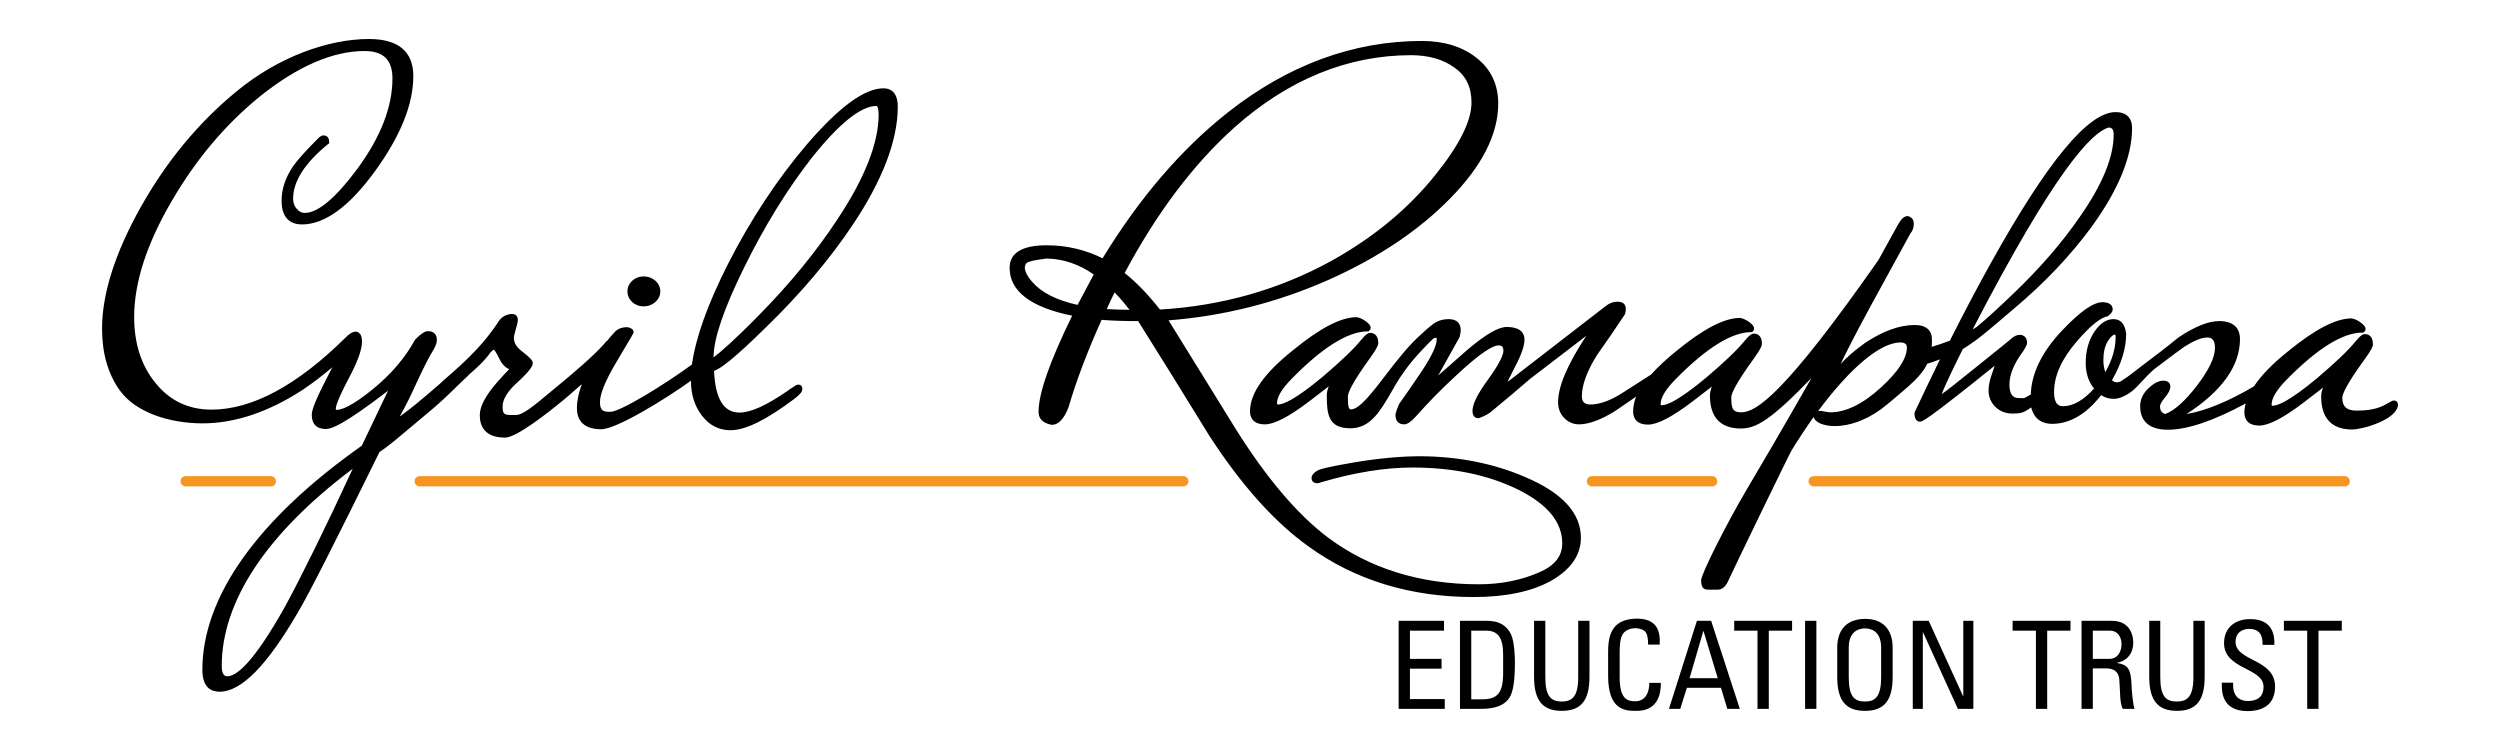
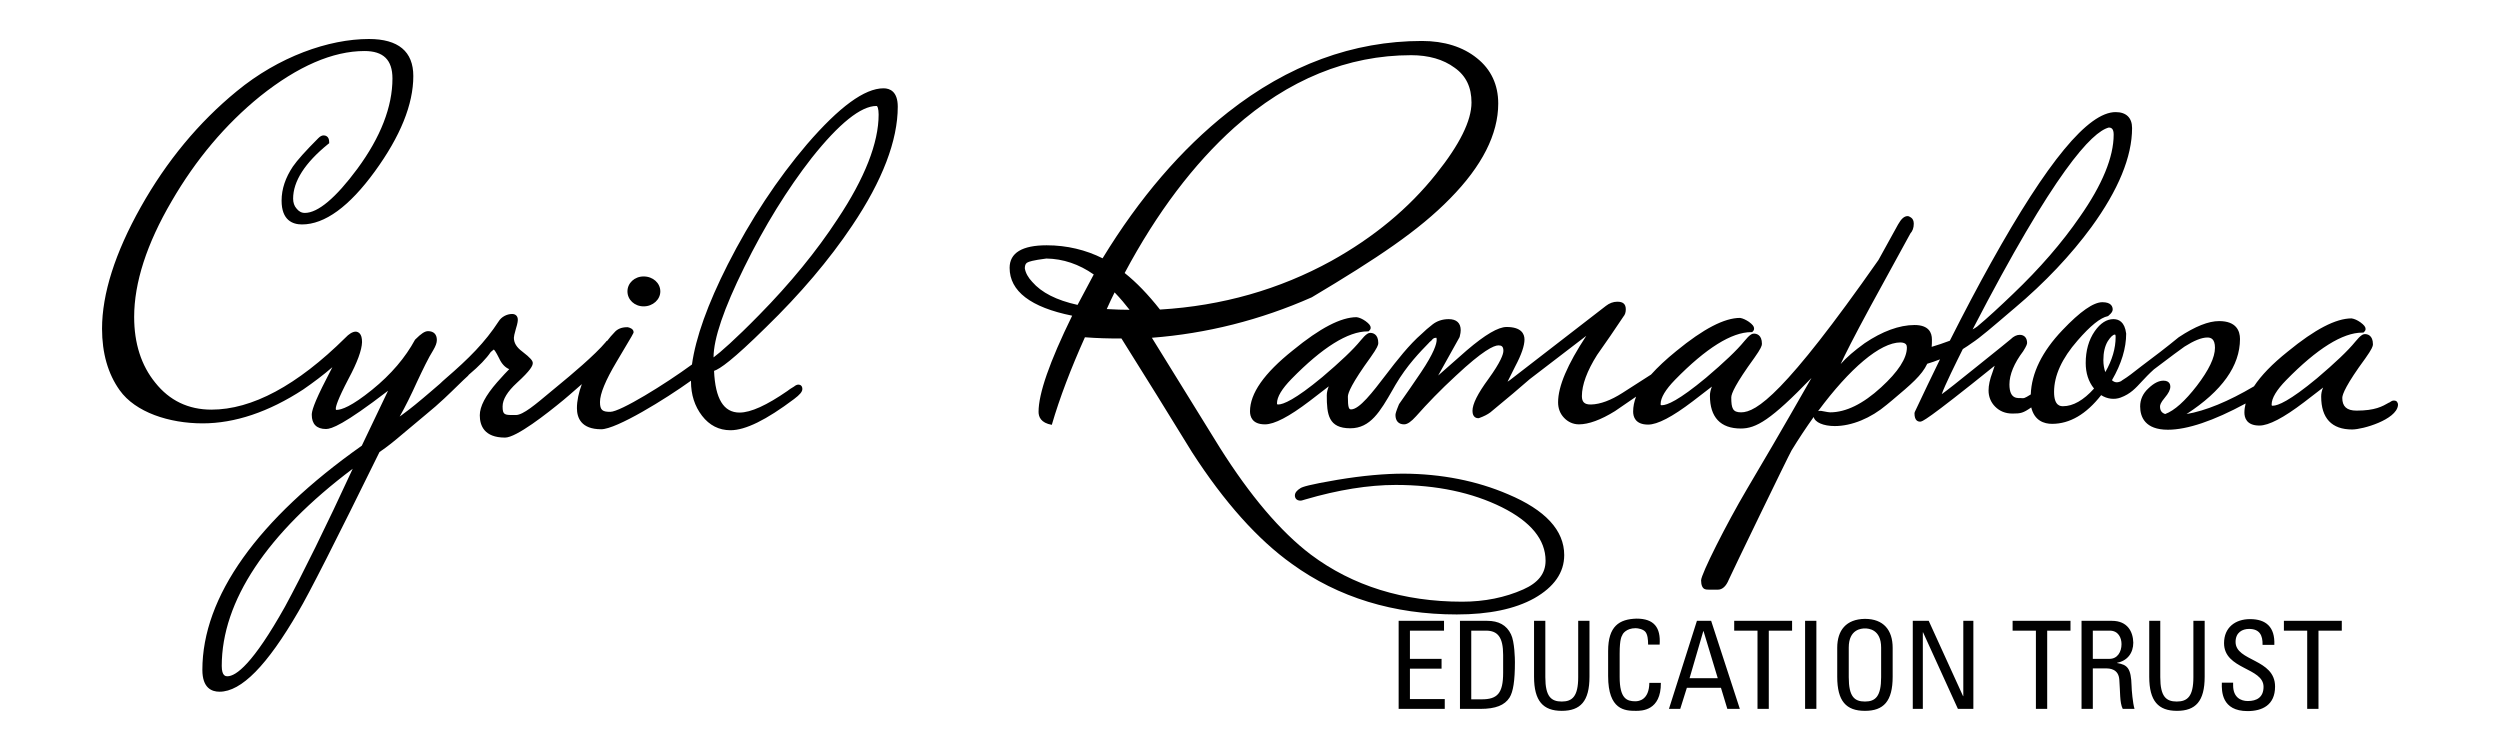
<svg xmlns="http://www.w3.org/2000/svg" version="1.1" id="Layer_1" x="0px" y="0px" viewBox="0 0 101.92 30.57" style="enable-background:new 0 0 101.92 30.57;" xml:space="preserve">
  <style type="text/css">
	.st0{fill:#F89522;}
</style>
-   <path class="st0" d="M95.8,19.62c0-0.11-0.1-0.21-0.21-0.21H73.94c-0.12,0-0.21,0.09-0.21,0.21c0,0.11,0.09,0.21,0.21,0.21h21.66  C95.71,19.83,95.8,19.74,95.8,19.62 M70.01,19.62c0-0.11-0.09-0.21-0.21-0.21H64.9c-0.11,0-0.21,0.09-0.21,0.21  c0,0.11,0.09,0.21,0.21,0.21h4.91C69.92,19.83,70.01,19.74,70.01,19.62 M48.45,19.62c0-0.11-0.09-0.21-0.21-0.21H17.11  c-0.11,0-0.21,0.09-0.21,0.21c0,0.11,0.09,0.21,0.21,0.21h31.13C48.35,19.83,48.45,19.74,48.45,19.62 M11.25,19.62  c0-0.11-0.09-0.21-0.21-0.21H7.57c-0.11,0-0.21,0.09-0.21,0.21c0,0.11,0.1,0.21,0.21,0.21h3.47C11.16,19.83,11.25,19.74,11.25,19.62  " />
-   <path d="M97.76,16.53c0.01-0.08-0.02-0.12-0.04-0.15c-0.03-0.04-0.08-0.05-0.13-0.05c-0.06,0-0.11,0.03-0.15,0.06  c-0.01,0.01-0.02,0.02-0.04,0.02c-0.28,0.16-0.57,0.33-1.33,0.33c-0.4,0-0.58-0.17-0.58-0.52c0-0.14,0.16-0.55,0.94-1.61  c0.27-0.38,0.31-0.5,0.31-0.57c0-0.38-0.23-0.42-0.33-0.42c-0.07,0-0.17,0.04-0.39,0.31c-0.3,0.37-0.83,0.87-1.56,1.49  c-1.12,0.93-1.6,1.12-1.8,1.12c-0.04,0-0.05,0-0.05-0.05c0-0.26,0.2-0.59,0.59-0.99c1.26-1.29,2.31-1.94,3.1-1.94h0.05l0.03-0.03  c0.05-0.04,0.06-0.09,0.06-0.12c0-0.08-0.06-0.16-0.21-0.27c-0.13-0.09-0.24-0.14-0.36-0.16c-0.64,0-1.49,0.44-2.6,1.35  c-0.64,0.51-1.09,0.98-1.38,1.42c-1.05,0.62-1.98,1-2.75,1.13c1.45-0.94,2.18-1.97,2.18-3.06c0-0.33-0.15-0.73-0.85-0.73  c-0.43,0-0.97,0.21-1.65,0.66c-0.5,0.41-1.01,0.8-1.52,1.18c-0.34,0.27-0.58,0.45-0.73,0.54c-0.04,0.02-0.07,0.05-0.1,0.07  c-0.15,0.07-0.26,0.06-0.37-0.04c0.39-0.67,0.58-1.31,0.58-1.9c-0.06-0.49-0.31-0.59-0.52-0.59c-0.27,0-0.53,0.16-0.76,0.49  c-0.25,0.36-0.37,0.8-0.37,1.3c0,0.4,0.11,0.76,0.34,1.04c-0.43,0.48-0.86,0.72-1.26,0.72c-0.1,0-0.37,0-0.37-0.58  c0-0.67,0.32-1.37,0.96-2.1c0.52-0.6,0.93-0.93,1.23-0.99l0.02-0.01l0.02-0.02c0.11-0.09,0.16-0.17,0.16-0.24  c0-0.11-0.05-0.3-0.42-0.3c-0.36,0-0.9,0.37-1.63,1.14c-0.83,0.87-1.26,1.75-1.29,2.62c-0.27,0.17-0.29,0.16-0.37,0.15  c-0.14-0.01-0.5,0.08-0.5-0.56c0-0.4,0.19-0.86,0.56-1.35c0.14-0.22,0.16-0.3,0.16-0.34c0-0.2-0.11-0.33-0.3-0.33  c-0.12,0-0.25,0.06-0.37,0.18c-0.06,0.05-0.51,0.42-1.35,1.09c-0.79,0.64-1.29,1.03-1.46,1.15c0.11-0.33,0.6-1.32,0.86-1.84  c0.13-0.08,0.25-0.16,0.36-0.24c0.34-0.22,0.86-0.67,1.68-1.37l0.06-0.05c1.26-1.06,2.31-2.18,3.14-3.31  c1.1-1.51,1.66-2.87,1.66-4.04c0-0.42-0.24-0.65-0.67-0.65c-1.12,0-2.78,2.01-5.08,6.14c-0.53,0.95-1.09,2.01-1.68,3.18  c-0.26,0.1-0.51,0.18-0.74,0.25c0.01-0.09,0.01-0.19,0.01-0.3c0-0.27-0.12-0.59-0.71-0.59c-0.62,0-1.32,0.26-2.03,0.74  c-0.44,0.32-0.72,0.56-0.98,0.85c0.17-0.37,0.52-1.07,1.22-2.36c1.34-2.44,1.57-2.87,1.62-2.96c0.09-0.1,0.14-0.23,0.14-0.4  c0-0.12-0.04-0.2-0.11-0.25c-0.06-0.04-0.1-0.06-0.14-0.06c-0.14,0-0.26,0.11-0.39,0.34c-0.28,0.5-0.55,0.99-0.8,1.45  c-3.83,5.47-4.98,6.21-5.6,6.21c-0.34,0-0.4-0.16-0.4-0.61c0-0.15,0.17-0.55,0.94-1.61c0.27-0.38,0.31-0.5,0.31-0.57  c0-0.38-0.23-0.42-0.33-0.42c-0.07,0-0.17,0.04-0.39,0.31c-0.3,0.37-0.83,0.87-1.56,1.49c-1.12,0.93-1.59,1.12-1.8,1.12  c-0.04,0-0.05,0-0.05-0.05c0-0.26,0.2-0.59,0.59-0.99c1.26-1.29,2.31-1.94,3.1-1.94h0.04l0.03-0.03c0.05-0.05,0.05-0.09,0.05-0.12  c0-0.08-0.06-0.16-0.21-0.27c-0.12-0.08-0.24-0.14-0.36-0.16c-0.64,0-1.49,0.44-2.6,1.35c-0.42,0.34-0.76,0.66-1.03,0.96l-1.17,0.75  c-0.47,0.3-0.9,0.46-1.27,0.47h-0.03c-0.24,0-0.35-0.1-0.35-0.34c0-0.46,0.21-1.03,0.62-1.68c0.37-0.52,0.73-1.05,1.07-1.56  c0.07-0.08,0.1-0.18,0.1-0.3c0-0.11-0.03-0.19-0.09-0.24c-0.06-0.05-0.14-0.07-0.26-0.07c-0.16,0-0.32,0.06-0.46,0.17l-3.92,3.03  c-0.04,0.03-0.07,0.05-0.09,0.06c0.05-0.1,0.14-0.28,0.31-0.62c0.26-0.49,0.38-0.85,0.38-1.1c0-0.23-0.13-0.51-0.73-0.51  c-0.34,0-0.87,0.31-1.62,0.95l-1.17,1.03c0.35-0.62,0.64-1.14,0.87-1.56l0.01-0.03c0.03-0.11,0.04-0.2,0.04-0.26  c0-0.29-0.17-0.45-0.49-0.45c-0.26,0-0.48,0.08-0.65,0.21c-0.18,0.14-0.33,0.27-0.44,0.38c-0.52,0.45-1.02,1.09-1.47,1.68  c-0.55,0.72-1.08,1.41-1.42,1.41c-0.09,0-0.13-0.08-0.13-0.52c0-0.15,0.16-0.55,0.93-1.61c0.27-0.38,0.31-0.5,0.31-0.57  c0-0.38-0.23-0.42-0.33-0.42c-0.07,0-0.17,0.04-0.39,0.31c-0.3,0.37-0.83,0.87-1.56,1.49c-1.12,0.93-1.6,1.12-1.8,1.12  c-0.04,0-0.05-0.01-0.05-0.05c0-0.26,0.2-0.59,0.59-0.99c1.26-1.29,2.31-1.94,3.1-1.94h0.04l0.03-0.03  c0.05-0.04,0.06-0.09,0.06-0.12c0-0.08-0.06-0.16-0.21-0.27c-0.13-0.09-0.24-0.14-0.36-0.16c-0.64,0-1.49,0.44-2.6,1.35  c-1.18,0.94-1.75,1.76-1.75,2.49c0,0.2,0.08,0.53,0.61,0.53c0.38,0,0.98-0.31,1.82-0.95c0.35-0.27,0.6-0.46,0.78-0.6  c-0.05,0.13-0.08,0.25-0.08,0.37c0,0.78,0.07,1.34,0.96,1.34c0.82,0,1.22-0.69,1.72-1.56l0.12-0.21c0.47-0.8,1.01-1.35,1.37-1.72  c0.02-0.02,0.02-0.03,0.04-0.04c0.04-0.03,0.08-0.07,0.11-0.11c0.05-0.04,0.09-0.05,0.13-0.05l0.02,0c0,0,0.01,0.02,0.01,0.08  c0,0.17-0.11,0.54-0.64,1.33c-0.3,0.44-0.59,0.87-0.89,1.29l-0.01,0.02c-0.12,0.29-0.14,0.38-0.14,0.43c0,0.24,0.13,0.38,0.35,0.38  c0.14,0,0.29-0.11,0.49-0.33c0.46-0.52,1-1.08,1.62-1.65c1.1-1.03,1.55-1.24,1.74-1.24c0.12,0,0.2,0.04,0.2,0.22  c0,0.14-0.11,0.46-0.61,1.15c-0.44,0.6-0.65,1.02-0.65,1.3c0,0.28,0.18,0.3,0.24,0.3l0.04-0.01c0.19-0.07,0.33-0.14,0.45-0.23  c0.7-0.58,1.24-1.03,1.6-1.35l2.31-1.77c-0.77,1.17-1.15,2.06-1.15,2.71c0,0.25,0.08,0.46,0.24,0.63c0.16,0.17,0.37,0.27,0.61,0.27  c0.39,0,0.89-0.18,1.47-0.54c0.07-0.05,0.35-0.24,0.86-0.59c-0.08,0.21-0.12,0.41-0.12,0.61c0,0.2,0.08,0.53,0.61,0.53  c0.38,0,0.98-0.31,1.82-0.95c0.35-0.27,0.6-0.46,0.78-0.6c-0.05,0.13-0.08,0.25-0.08,0.37c0,0.88,0.43,1.34,1.26,1.34  c0.62,0,1.22-0.34,2.88-2.06c-1.22,2.14-2.06,3.57-2.63,4.53c-0.85,1.44-1.87,3.47-1.87,3.72c0,0.2,0.06,0.33,0.16,0.36  c0.03,0.01,0.05,0.02,0.17,0.02c0.08,0,0.19,0,0.27,0h0.08c0.19,0,0.34-0.14,0.45-0.41c0.08-0.19,2.45-5.09,2.56-5.27  c0.3-0.49,0.6-0.94,0.9-1.36c0.05,0.22,0.4,0.37,0.86,0.37c0.69,0,1.47-0.32,2.12-0.87l0.23-0.19c0.76-0.64,1.2-1.01,1.42-1.48  c0.17-0.05,0.34-0.11,0.52-0.18c-0.33,0.68-0.68,1.4-1.03,2.15l-0.01,0.05c0,0.3,0.14,0.34,0.23,0.34c0.08,0,0.21,0,3.04-2.28  c-0.02,0.07-0.05,0.15-0.09,0.27c-0.11,0.29-0.16,0.53-0.16,0.74c0,0.25,0.09,0.48,0.27,0.66c0.18,0.18,0.41,0.28,0.7,0.28h0.02  c0.32,0,0.42-0.02,0.75-0.25c0.13,0.54,0.52,0.67,0.85,0.67c0.72,0,1.39-0.39,2-1.17c0.25,0.16,0.54,0.19,0.79,0.1  c0.41-0.15,0.62-0.39,0.87-0.66c0.14-0.15,0.29-0.31,0.49-0.49c0,0,0,0,0,0c0.69-0.52,1.1-0.83,1.25-0.93  c0.38-0.24,0.69-0.37,0.93-0.37c0.14,0,0.31,0.05,0.31,0.42c0,0.39-0.25,0.91-0.74,1.55c-0.48,0.62-0.91,1.01-1.29,1.15  c-0.15-0.05-0.21-0.15-0.21-0.31c0-0.06,0.03-0.16,0.19-0.35c0.16-0.19,0.23-0.33,0.23-0.46c0-0.06-0.02-0.24-0.28-0.24  c-0.19,0-0.39,0.1-0.61,0.31c-0.23,0.21-0.34,0.46-0.34,0.74c0,0.43,0.2,0.95,1.13,0.95c0.79,0,1.86-0.36,3.17-1.07  c-0.03,0.12-0.05,0.25-0.05,0.37c0,0.2,0.08,0.53,0.61,0.53c0.38,0,0.98-0.31,1.82-0.95c0.35-0.27,0.6-0.46,0.78-0.6  c-0.06,0.13-0.08,0.25-0.08,0.37c0,0.88,0.43,1.34,1.26,1.34C96.33,17.51,97.69,17.11,97.76,16.53 M54.52,15.38 M77.74,14.17  c0,0.44-0.36,0.99-1.05,1.62c-0.74,0.68-1.44,1.02-2.08,1.02c-0.03,0-0.12-0.01-0.37-0.06c-0.05,0-0.09,0-0.12,0.01  c1.29-1.74,2.53-2.8,3.36-2.8C77.71,13.97,77.74,14.07,77.74,14.17 M80.42,13.43c3.34-6.45,4.86-8.05,5.55-8.23  c0.11,0,0.2,0.05,0.2,0.29c0,0.91-0.46,2.04-1.38,3.35c-0.72,1.05-1.64,2.11-2.72,3.14c-0.52,0.5-1.06,1-1.46,1.33l0,0  C80.56,13.35,80.49,13.39,80.42,13.43 M85.83,15.17c-0.05-0.14-0.08-0.3-0.08-0.49c0-0.31,0.06-0.57,0.18-0.77  c0.11-0.17,0.21-0.27,0.29-0.27c0.01,0,0.03,0,0.03,0.1C86.25,14.2,86.11,14.68,85.83,15.17 M59.12,8.09  c1.3-1.32,1.96-2.62,1.96-3.87c0-0.76-0.29-1.39-0.87-1.85c-0.57-0.46-1.33-0.7-2.24-0.7c-2.8,0-5.46,0.98-7.91,2.91  c-1.89,1.49-3.61,3.49-5.11,5.95C44.27,10.19,43.5,10,42.67,10c-1,0-1.51,0.31-1.51,0.92c0,0.95,0.86,1.61,2.55,1.95  c-0.93,1.9-1.37,3.18-1.37,3.92c0,0.2,0.09,0.45,0.54,0.53c0.27,0,0.49-0.23,0.68-0.71c0.32-1.1,0.78-2.3,1.35-3.57  c0.5,0.04,0.98,0.05,1.44,0.05h0.05c0.96,1.53,1.93,3.09,2.88,4.64c1.31,2.03,2.68,3.56,4.07,4.55c1.89,1.37,4.15,2.06,6.72,2.06  c1.31,0,2.37-0.22,3.16-0.66c0.81-0.46,1.22-1.05,1.22-1.76c0-1.01-0.77-1.84-2.29-2.48c-1.28-0.55-2.71-0.83-4.25-0.84  c-0.77,0-1.68,0.08-2.7,0.25c-1.18,0.2-1.43,0.29-1.51,0.34c-0.15,0.09-0.23,0.19-0.23,0.3c0,0.1,0.06,0.21,0.23,0.21  c0.02,0,0.05,0,0.2-0.05c1.33-0.39,2.57-0.59,3.68-0.59c1.67,0,3.12,0.31,4.33,0.91c1.18,0.59,1.78,1.32,1.78,2.18  c0,0.52-0.3,0.9-0.91,1.17c-0.74,0.33-1.58,0.5-2.49,0.5c-2.39,0-4.46-0.64-6.17-1.92c-1.24-0.94-2.48-2.41-3.71-4.36  c-0.92-1.49-1.84-2.98-2.77-4.48c2.22-0.17,4.42-0.72,6.52-1.65C56.16,10.52,57.84,9.4,59.12,8.09 M44.59,11.19  c-0.23,0.43-0.45,0.84-0.66,1.24c-0.86-0.19-1.47-0.5-1.85-0.94c-0.16-0.17-0.27-0.36-0.3-0.55c0-0.18,0.08-0.23,0.11-0.24  c0.05-0.03,0.21-0.09,0.77-0.16C43.34,10.55,43.99,10.77,44.59,11.19 M45.44,11.92c0.24,0.25,0.44,0.49,0.61,0.71  c-0.27,0-0.58-0.01-0.93-0.03C45.23,12.35,45.36,12.08,45.44,11.92 M59.99,4.18c0,0.74-0.48,1.71-1.44,2.91  c-1.11,1.4-2.55,2.59-4.28,3.55c-2.11,1.16-4.45,1.83-6.98,1.98c-0.48-0.61-0.96-1.11-1.44-1.49c1.31-2.46,2.82-4.45,4.47-5.93  c2.2-1.96,4.63-2.95,7.21-2.95c0.71,0,1.31,0.17,1.77,0.51C59.77,3.09,59.99,3.56,59.99,4.18 M34.74,9.2  c1.24-1.84,1.86-3.48,1.86-4.85c0-0.62-0.32-0.75-0.58-0.75c-0.77,0-1.8,0.75-3.12,2.28c-1.21,1.42-2.3,3.07-3.23,4.9  c-0.82,1.62-1.31,2.99-1.46,4.08c-1.09,0.8-2.92,1.93-3.33,1.93c-0.31,0-0.42-0.06-0.42-0.4c0-0.34,0.23-0.89,0.67-1.63  c0.7-1.17,0.7-1.18,0.7-1.22c0-0.14-0.18-0.19-0.24-0.2l-0.03,0c-0.23,0-0.4,0.08-0.51,0.21c-0.1,0.1-0.2,0.22-0.3,0.35h-0.02  l-0.03,0.04c-0.44,0.53-1.47,1.39-1.91,1.75c-0.12,0.1-0.24,0.2-0.35,0.29c-0.6,0.5-1.11,0.94-1.41,0.94h-0.1  c-0.36,0-0.44-0.01-0.44-0.35c0-0.29,0.2-0.61,0.58-0.96c0.57-0.52,0.65-0.7,0.65-0.81c0-0.09-0.08-0.2-0.43-0.47  c-0.23-0.17-0.34-0.35-0.34-0.56c0-0.05,0.02-0.15,0.08-0.36c0.08-0.25,0.08-0.34,0.08-0.38c0-0.14-0.09-0.23-0.23-0.23  c-0.22,0-0.44,0.12-0.55,0.3c-0.56,0.86-1.21,1.51-2.16,2.33c-0.08,0.07-0.16,0.14-0.23,0.21c-0.27,0.23-0.52,0.45-0.69,0.59  c-0.52,0.44-0.7,0.56-0.91,0.72c-0.02,0.01-0.04,0.02-0.05,0.04c0.23-0.4,0.48-0.91,0.71-1.42c0.24-0.51,0.47-0.99,0.66-1.29  c0.1-0.17,0.15-0.3,0.15-0.42c0-0.23-0.13-0.36-0.36-0.36c-0.13,0-0.28,0.1-0.51,0.33l-0.02,0.02c-0.39,0.72-0.97,1.41-1.75,2.04  c-0.84,0.68-1.25,0.82-1.45,0.82c-0.02,0-0.02,0-0.02,0s-0.01-0.01-0.01-0.05c0-0.09,0.07-0.36,0.52-1.22  c0.36-0.67,0.54-1.17,0.55-1.49c0-0.17-0.03-0.29-0.1-0.36c-0.04-0.04-0.1-0.07-0.16-0.07c-0.13,0-0.29,0.11-0.41,0.24  c-1.98,1.96-3.82,2.94-5.47,2.94c-0.94,0-1.71-0.37-2.29-1.1c-0.57-0.7-0.86-1.6-0.86-2.68c0-1.39,0.51-2.98,1.53-4.72  c0.98-1.69,2.19-3.13,3.61-4.28c1.53-1.22,2.96-1.84,4.25-1.84c0.77,0,1.14,0.36,1.14,1.12c0,1.15-0.48,2.39-1.43,3.68  c-0.88,1.19-1.61,1.8-2.14,1.8c-0.14,0-0.25-0.06-0.35-0.19C12,8.4,11.95,8.26,11.95,8.1c0-0.71,0.48-1.46,1.43-2.23l0.04-0.03V5.79  c0-0.25-0.17-0.27-0.23-0.27c-0.07,0-0.14,0.04-0.21,0.11c-0.52,0.52-0.86,0.9-1.04,1.16c-0.3,0.45-0.46,0.91-0.46,1.39  c0,0.8,0.45,0.97,0.83,0.97c0.93,0,1.93-0.73,2.97-2.16c1.04-1.43,1.57-2.73,1.57-3.89c0-1-0.61-1.51-1.81-1.51  c-1.64,0-3.68,0.72-5.39,2.13C8.1,4.99,6.79,6.57,5.74,8.44c-1.05,1.87-1.58,3.54-1.58,4.96c0,0.99,0.24,1.84,0.72,2.51  c0.64,0.9,2.02,1.35,3.38,1.35c1.31,0,2.69-0.46,4.1-1.38c0.42-0.29,0.82-0.59,1.19-0.91c-0.07,0.13-0.14,0.28-0.23,0.45  c-0.55,1.06-0.61,1.36-0.61,1.49c0,0.38,0.2,0.58,0.58,0.58c0.22,0,0.72-0.17,2.53-1.56l-1.07,2.24c-4.25,3-6.5,6.16-6.5,9.14  c0,0.74,0.38,0.89,0.7,0.89c0.89,0,1.94-1.07,3.21-3.26c0.43-0.72,1.54-2.91,3.31-6.51c0.35-0.24,0.57-0.42,0.96-0.75  c0.23-0.19,0.52-0.43,0.92-0.77c0.58-0.47,0.99-0.88,1.33-1.21c0.15-0.15,0.28-0.27,0.4-0.38c0.01-0.01,0.02-0.02,0.03-0.04  c0.43-0.36,0.73-0.68,0.89-0.92c0.08-0.08,0.13-0.1,0.13-0.11c0.02,0.01,0.08,0.08,0.22,0.36c0.1,0.22,0.24,0.37,0.41,0.44  c-0.1,0.1-0.26,0.27-0.49,0.53c-0.48,0.55-0.71,0.99-0.71,1.35c0,0.42,0.18,0.91,1.03,0.91c0.46,0,1.7-0.97,2.39-1.54  c0.01-0.01,0.36-0.3,0.74-0.64c-0.13,0.35-0.2,0.68-0.2,0.98c0,0.39,0.17,0.86,0.99,0.86c0.62,0,2.62-1.23,3.66-1.98v0.03  c0,0.54,0.15,1.01,0.45,1.4c0.3,0.39,0.69,0.59,1.16,0.59c0.61,0,1.46-0.42,2.59-1.27c0.24-0.18,0.34-0.3,0.34-0.41  c0-0.13-0.08-0.18-0.16-0.18c-0.06,0-0.12,0.03-0.18,0.08c-0.12,0.07-0.21,0.13-0.27,0.18c-0.84,0.58-1.49,0.88-1.95,0.88  c-0.65,0-0.99-0.56-1.04-1.7c0.24-0.08,0.75-0.43,2.12-1.78C32.62,11.99,33.81,10.59,34.74,9.2 M14.38,19.11  c-1.07,2.32-2.07,4.35-2.76,5.62c-1.31,2.34-2,2.84-2.35,2.84c-0.06,0-0.23,0-0.23-0.42C9.04,24.51,10.88,21.74,14.38,19.11   M35.82,4.67c0,1.15-0.56,2.59-1.68,4.27c-0.85,1.3-1.93,2.62-3.2,3.91c-0.97,0.99-1.58,1.52-1.85,1.72c0-0.76,0.42-1.99,1.25-3.67  c0.83-1.69,1.76-3.19,2.75-4.46c1.12-1.41,2.01-2.12,2.64-2.12C35.77,4.31,35.82,4.43,35.82,4.67 M26.92,11.88  c0-0.34-0.3-0.61-0.68-0.61c-0.37,0-0.66,0.27-0.66,0.61c0,0.34,0.29,0.61,0.66,0.61C26.62,12.49,26.92,12.21,26.92,11.88   M58.87,25.31h-1.85v3.59h1.88v-0.4h-1.42v-1.24h1.29v-0.4h-1.29v-1.15h1.39V25.31z M60.63,25.31h-1.11v3.59h0.83  c0.63,0,0.99-0.15,1.19-0.46c0.15-0.24,0.22-0.68,0.22-1.45c0-0.11-0.01-0.83-0.16-1.13C61.42,25.48,61.09,25.31,60.63,25.31   M60.58,25.71c0.48,0,0.7,0.27,0.7,0.99v0.73c0,0.84-0.24,1.08-0.87,1.08h-0.43v-2.8H60.58z M63,25.31h-0.46v2.28  c0,0.99,0.37,1.39,1.13,1.39c0.76,0,1.13-0.39,1.13-1.39v-2.28h-0.46v2.3c0,0.78-0.24,0.99-0.67,0.99c-0.43,0-0.67-0.2-0.67-0.99  V25.31z M65.56,26.54v1.02c0,1.39,0.69,1.42,1.13,1.42c0.23,0,1.03,0,1.02-1.14h-0.47c-0.01,0.7-0.43,0.75-0.57,0.75  c-0.35,0-0.64-0.11-0.64-0.99v-0.96c0-0.62,0.09-0.71,0.11-0.75c0.01-0.05,0.16-0.28,0.54-0.28c0.1,0,0.31,0.04,0.4,0.15  c0.09,0.11,0.11,0.32,0.11,0.52h0.47c0.05-0.7-0.23-1.06-0.94-1.06C66.01,25.24,65.56,25.53,65.56,26.54 M69.18,25.31l-1.14,3.59  h0.46l0.27-0.86h1.39l0.26,0.86h0.51l-1.17-3.59H69.18z M68.88,27.65l0.56-1.92h0.01l0.58,1.92H68.88z M70.7,25.71h0.95v3.19h0.46  v-3.19h0.95v-0.4H70.7V25.71z M74.05,25.31h-0.46v3.59h0.46V25.31z M74.9,26.41v1.18c0,0.99,0.36,1.39,1.13,1.39  c0.76,0,1.13-0.39,1.13-1.39v-1.18c0-0.72-0.37-1.18-1.13-1.18C75.26,25.24,74.9,25.7,74.9,26.41 M75.37,26.4  c0-0.75,0.52-0.78,0.66-0.78s0.66,0.03,0.66,0.78v1.21c0,0.78-0.23,0.99-0.66,0.99c-0.43,0-0.66-0.2-0.66-0.99V26.4z M78.63,25.31  h-0.65v3.59h0.41v-3.12h0.01l1.42,3.12h0.63v-3.59h-0.41v3.07h-0.01L78.63,25.31z M84.4,25.31h-2.35v0.4h0.95v3.19h0.46v-3.19h0.95  V25.31z M86.1,25.31h-1.24v3.59h0.46v-1.65h0.54c0.15,0,0.51,0.02,0.54,0.46c0.04,0.48,0.01,0.94,0.14,1.19h0.48  c-0.07-0.22-0.12-0.79-0.12-0.94c-0.02-0.72-0.17-0.86-0.59-0.93v-0.01c0.42-0.08,0.66-0.4,0.66-0.82  C86.96,25.76,86.74,25.31,86.1,25.31 M86.01,25.71c0.35,0,0.48,0.29,0.48,0.55c0,0.31-0.16,0.6-0.49,0.6h-0.68v-1.15H86.01z   M88.08,25.31h-0.46v2.28c0,0.99,0.37,1.39,1.13,1.39c0.76,0,1.13-0.39,1.13-1.39v-2.28h-0.46v2.3c0,0.78-0.24,0.99-0.68,0.99  c-0.43,0-0.67-0.2-0.67-0.99V25.31z M90.58,27.84c-0.01,0.34-0.01,1.15,1.05,1.15c0.59,0,1.12-0.24,1.12-1  c0-1.14-1.61-1.02-1.61-1.82c0-0.39,0.28-0.53,0.55-0.53c0.43,0,0.56,0.26,0.55,0.65h0.48c0.03-0.73-0.34-1.05-0.99-1.05  c-0.6,0-1.06,0.34-1.06,0.98c0,1.08,1.61,0.99,1.61,1.78c0,0.43-0.28,0.58-0.64,0.58c-0.29,0-0.6-0.15-0.6-0.64v-0.11H90.58z   M95.46,25.31h-2.35v0.4h0.95v3.19h0.46v-3.19h0.95V25.31z" />
+   <path d="M97.76,16.53c0.01-0.08-0.02-0.12-0.04-0.15c-0.03-0.04-0.08-0.05-0.13-0.05c-0.06,0-0.11,0.03-0.15,0.06  c-0.01,0.01-0.02,0.02-0.04,0.02c-0.28,0.16-0.57,0.33-1.33,0.33c-0.4,0-0.58-0.17-0.58-0.52c0-0.14,0.16-0.55,0.94-1.61  c0.27-0.38,0.31-0.5,0.31-0.57c0-0.38-0.23-0.42-0.33-0.42c-0.07,0-0.17,0.04-0.39,0.31c-0.3,0.37-0.83,0.87-1.56,1.49  c-1.12,0.93-1.6,1.12-1.8,1.12c-0.04,0-0.05,0-0.05-0.05c0-0.26,0.2-0.59,0.59-0.99c1.26-1.29,2.31-1.94,3.1-1.94h0.05l0.03-0.03  c0.05-0.04,0.06-0.09,0.06-0.12c0-0.08-0.06-0.16-0.21-0.27c-0.13-0.09-0.24-0.14-0.36-0.16c-0.64,0-1.49,0.44-2.6,1.35  c-0.64,0.51-1.09,0.98-1.38,1.42c-1.05,0.62-1.98,1-2.75,1.13c1.45-0.94,2.18-1.97,2.18-3.06c0-0.33-0.15-0.73-0.85-0.73  c-0.43,0-0.97,0.21-1.65,0.66c-0.5,0.41-1.01,0.8-1.52,1.18c-0.34,0.27-0.58,0.45-0.73,0.54c-0.04,0.02-0.07,0.05-0.1,0.07  c-0.15,0.07-0.26,0.06-0.37-0.04c0.39-0.67,0.58-1.31,0.58-1.9c-0.06-0.49-0.31-0.59-0.52-0.59c-0.27,0-0.53,0.16-0.76,0.49  c-0.25,0.36-0.37,0.8-0.37,1.3c0,0.4,0.11,0.76,0.34,1.04c-0.43,0.48-0.86,0.72-1.26,0.72c-0.1,0-0.37,0-0.37-0.58  c0-0.67,0.32-1.37,0.96-2.1c0.52-0.6,0.93-0.93,1.23-0.99l0.02-0.01l0.02-0.02c0.11-0.09,0.16-0.17,0.16-0.24  c0-0.11-0.05-0.3-0.42-0.3c-0.36,0-0.9,0.37-1.63,1.14c-0.83,0.87-1.26,1.75-1.29,2.62c-0.27,0.17-0.29,0.16-0.37,0.15  c-0.14-0.01-0.5,0.08-0.5-0.56c0-0.4,0.19-0.86,0.56-1.35c0.14-0.22,0.16-0.3,0.16-0.34c0-0.2-0.11-0.33-0.3-0.33  c-0.12,0-0.25,0.06-0.37,0.18c-0.06,0.05-0.51,0.42-1.35,1.09c-0.79,0.64-1.29,1.03-1.46,1.15c0.11-0.33,0.6-1.32,0.86-1.84  c0.13-0.08,0.25-0.16,0.36-0.24c0.34-0.22,0.86-0.67,1.68-1.37l0.06-0.05c1.26-1.06,2.31-2.18,3.14-3.31  c1.1-1.51,1.66-2.87,1.66-4.04c0-0.42-0.24-0.65-0.67-0.65c-1.12,0-2.78,2.01-5.08,6.14c-0.53,0.95-1.09,2.01-1.68,3.18  c-0.26,0.1-0.51,0.18-0.74,0.25c0.01-0.09,0.01-0.19,0.01-0.3c0-0.27-0.12-0.59-0.71-0.59c-0.62,0-1.32,0.26-2.03,0.74  c-0.44,0.32-0.72,0.56-0.98,0.85c0.17-0.37,0.52-1.07,1.22-2.36c1.34-2.44,1.57-2.87,1.62-2.96c0.09-0.1,0.14-0.23,0.14-0.4  c0-0.12-0.04-0.2-0.11-0.25c-0.06-0.04-0.1-0.06-0.14-0.06c-0.14,0-0.26,0.11-0.39,0.34c-0.28,0.5-0.55,0.99-0.8,1.45  c-3.83,5.47-4.98,6.21-5.6,6.21c-0.34,0-0.4-0.16-0.4-0.61c0-0.15,0.17-0.55,0.94-1.61c0.27-0.38,0.31-0.5,0.31-0.57  c0-0.38-0.23-0.42-0.33-0.42c-0.07,0-0.17,0.04-0.39,0.31c-0.3,0.37-0.83,0.87-1.56,1.49c-1.12,0.93-1.59,1.12-1.8,1.12  c-0.04,0-0.05,0-0.05-0.05c0-0.26,0.2-0.59,0.59-0.99c1.26-1.29,2.31-1.94,3.1-1.94h0.04l0.03-0.03c0.05-0.05,0.05-0.09,0.05-0.12  c0-0.08-0.06-0.16-0.21-0.27c-0.12-0.08-0.24-0.14-0.36-0.16c-0.64,0-1.49,0.44-2.6,1.35c-0.42,0.34-0.76,0.66-1.03,0.96l-1.17,0.75  c-0.47,0.3-0.9,0.46-1.27,0.47h-0.03c-0.24,0-0.35-0.1-0.35-0.34c0-0.46,0.21-1.03,0.62-1.68c0.37-0.52,0.73-1.05,1.07-1.56  c0.07-0.08,0.1-0.18,0.1-0.3c0-0.11-0.03-0.19-0.09-0.24c-0.06-0.05-0.14-0.07-0.26-0.07c-0.16,0-0.32,0.06-0.46,0.17l-3.92,3.03  c-0.04,0.03-0.07,0.05-0.09,0.06c0.05-0.1,0.14-0.28,0.31-0.62c0.26-0.49,0.38-0.85,0.38-1.1c0-0.23-0.13-0.51-0.73-0.51  c-0.34,0-0.87,0.31-1.62,0.95l-1.17,1.03c0.35-0.62,0.64-1.14,0.87-1.56l0.01-0.03c0.03-0.11,0.04-0.2,0.04-0.26  c0-0.29-0.17-0.45-0.49-0.45c-0.26,0-0.48,0.08-0.65,0.21c-0.18,0.14-0.33,0.27-0.44,0.38c-0.52,0.45-1.02,1.09-1.47,1.68  c-0.55,0.72-1.08,1.41-1.42,1.41c-0.09,0-0.13-0.08-0.13-0.52c0-0.15,0.16-0.55,0.93-1.61c0.27-0.38,0.31-0.5,0.31-0.57  c0-0.38-0.23-0.42-0.33-0.42c-0.07,0-0.17,0.04-0.39,0.31c-0.3,0.37-0.83,0.87-1.56,1.49c-1.12,0.93-1.6,1.12-1.8,1.12  c-0.04,0-0.05-0.01-0.05-0.05c0-0.26,0.2-0.59,0.59-0.99c1.26-1.29,2.31-1.94,3.1-1.94h0.04l0.03-0.03  c0.05-0.04,0.06-0.09,0.06-0.12c0-0.08-0.06-0.16-0.21-0.27c-0.13-0.09-0.24-0.14-0.36-0.16c-0.64,0-1.49,0.44-2.6,1.35  c-1.18,0.94-1.75,1.76-1.75,2.49c0,0.2,0.08,0.53,0.61,0.53c0.38,0,0.98-0.31,1.82-0.95c0.35-0.27,0.6-0.46,0.78-0.6  c-0.05,0.13-0.08,0.25-0.08,0.37c0,0.78,0.07,1.34,0.96,1.34c0.82,0,1.22-0.69,1.72-1.56l0.12-0.21c0.47-0.8,1.01-1.35,1.37-1.72  c0.02-0.02,0.02-0.03,0.04-0.04c0.04-0.03,0.08-0.07,0.11-0.11c0.05-0.04,0.09-0.05,0.13-0.05l0.02,0c0,0,0.01,0.02,0.01,0.08  c0,0.17-0.11,0.54-0.64,1.33c-0.3,0.44-0.59,0.87-0.89,1.29l-0.01,0.02c-0.12,0.29-0.14,0.38-0.14,0.43c0,0.24,0.13,0.38,0.35,0.38  c0.14,0,0.29-0.11,0.49-0.33c0.46-0.52,1-1.08,1.62-1.65c1.1-1.03,1.55-1.24,1.74-1.24c0.12,0,0.2,0.04,0.2,0.22  c0,0.14-0.11,0.46-0.61,1.15c-0.44,0.6-0.65,1.02-0.65,1.3c0,0.28,0.18,0.3,0.24,0.3l0.04-0.01c0.19-0.07,0.33-0.14,0.45-0.23  c0.7-0.58,1.24-1.03,1.6-1.35l2.31-1.77c-0.77,1.17-1.15,2.06-1.15,2.71c0,0.25,0.08,0.46,0.24,0.63c0.16,0.17,0.37,0.27,0.61,0.27  c0.39,0,0.89-0.18,1.47-0.54c0.07-0.05,0.35-0.24,0.86-0.59c-0.08,0.21-0.12,0.41-0.12,0.61c0,0.2,0.08,0.53,0.61,0.53  c0.38,0,0.98-0.31,1.82-0.95c0.35-0.27,0.6-0.46,0.78-0.6c-0.05,0.13-0.08,0.25-0.08,0.37c0,0.88,0.43,1.34,1.26,1.34  c0.62,0,1.22-0.34,2.88-2.06c-1.22,2.14-2.06,3.57-2.63,4.53c-0.85,1.44-1.87,3.47-1.87,3.72c0,0.2,0.06,0.33,0.16,0.36  c0.03,0.01,0.05,0.02,0.17,0.02c0.08,0,0.19,0,0.27,0h0.08c0.19,0,0.34-0.14,0.45-0.41c0.08-0.19,2.45-5.09,2.56-5.27  c0.3-0.49,0.6-0.94,0.9-1.36c0.05,0.22,0.4,0.37,0.86,0.37c0.69,0,1.47-0.32,2.12-0.87l0.23-0.19c0.76-0.64,1.2-1.01,1.42-1.48  c0.17-0.05,0.34-0.11,0.52-0.18c-0.33,0.68-0.68,1.4-1.03,2.15l-0.01,0.05c0,0.3,0.14,0.34,0.23,0.34c0.08,0,0.21,0,3.04-2.28  c-0.02,0.07-0.05,0.15-0.09,0.27c-0.11,0.29-0.16,0.53-0.16,0.74c0,0.25,0.09,0.48,0.27,0.66c0.18,0.18,0.41,0.28,0.7,0.28h0.02  c0.32,0,0.42-0.02,0.75-0.25c0.13,0.54,0.52,0.67,0.85,0.67c0.72,0,1.39-0.39,2-1.17c0.25,0.16,0.54,0.19,0.79,0.1  c0.41-0.15,0.62-0.39,0.87-0.66c0.14-0.15,0.29-0.31,0.49-0.49c0,0,0,0,0,0c0.69-0.52,1.1-0.83,1.25-0.93  c0.38-0.24,0.69-0.37,0.93-0.37c0.14,0,0.31,0.05,0.31,0.42c0,0.39-0.25,0.91-0.74,1.55c-0.48,0.62-0.91,1.01-1.29,1.15  c-0.15-0.05-0.21-0.15-0.21-0.31c0-0.06,0.03-0.16,0.19-0.35c0.16-0.19,0.23-0.33,0.23-0.46c0-0.06-0.02-0.24-0.28-0.24  c-0.19,0-0.39,0.1-0.61,0.31c-0.23,0.21-0.34,0.46-0.34,0.74c0,0.43,0.2,0.95,1.13,0.95c0.79,0,1.86-0.36,3.17-1.07  c-0.03,0.12-0.05,0.25-0.05,0.37c0,0.2,0.08,0.53,0.61,0.53c0.38,0,0.98-0.31,1.82-0.95c0.35-0.27,0.6-0.46,0.78-0.6  c-0.06,0.13-0.08,0.25-0.08,0.37c0,0.88,0.43,1.34,1.26,1.34C96.33,17.51,97.69,17.11,97.76,16.53 M54.52,15.38 M77.74,14.17  c0,0.44-0.36,0.99-1.05,1.62c-0.74,0.68-1.44,1.02-2.08,1.02c-0.03,0-0.12-0.01-0.37-0.06c-0.05,0-0.09,0-0.12,0.01  c1.29-1.74,2.53-2.8,3.36-2.8C77.71,13.97,77.74,14.07,77.74,14.17 M80.42,13.43c3.34-6.45,4.86-8.05,5.55-8.23  c0.11,0,0.2,0.05,0.2,0.29c0,0.91-0.46,2.04-1.38,3.35c-0.72,1.05-1.64,2.11-2.72,3.14c-0.52,0.5-1.06,1-1.46,1.33l0,0  C80.56,13.35,80.49,13.39,80.42,13.43 M85.83,15.17c-0.05-0.14-0.08-0.3-0.08-0.49c0-0.31,0.06-0.57,0.18-0.77  c0.11-0.17,0.21-0.27,0.29-0.27c0.01,0,0.03,0,0.03,0.1C86.25,14.2,86.11,14.68,85.83,15.17 M59.12,8.09  c1.3-1.32,1.96-2.62,1.96-3.87c0-0.76-0.29-1.39-0.87-1.85c-0.57-0.46-1.33-0.7-2.24-0.7c-2.8,0-5.46,0.98-7.91,2.91  c-1.89,1.49-3.61,3.49-5.11,5.95C44.27,10.19,43.5,10,42.67,10c-1,0-1.51,0.31-1.51,0.92c0,0.95,0.86,1.61,2.55,1.95  c-0.93,1.9-1.37,3.18-1.37,3.92c0,0.2,0.09,0.45,0.54,0.53c0.32-1.1,0.78-2.3,1.35-3.57  c0.5,0.04,0.98,0.05,1.44,0.05h0.05c0.96,1.53,1.93,3.09,2.88,4.64c1.31,2.03,2.68,3.56,4.07,4.55c1.89,1.37,4.15,2.06,6.72,2.06  c1.31,0,2.37-0.22,3.16-0.66c0.81-0.46,1.22-1.05,1.22-1.76c0-1.01-0.77-1.84-2.29-2.48c-1.28-0.55-2.71-0.83-4.25-0.84  c-0.77,0-1.68,0.08-2.7,0.25c-1.18,0.2-1.43,0.29-1.51,0.34c-0.15,0.09-0.23,0.19-0.23,0.3c0,0.1,0.06,0.21,0.23,0.21  c0.02,0,0.05,0,0.2-0.05c1.33-0.39,2.57-0.59,3.68-0.59c1.67,0,3.12,0.31,4.33,0.91c1.18,0.59,1.78,1.32,1.78,2.18  c0,0.52-0.3,0.9-0.91,1.17c-0.74,0.33-1.58,0.5-2.49,0.5c-2.39,0-4.46-0.64-6.17-1.92c-1.24-0.94-2.48-2.41-3.71-4.36  c-0.92-1.49-1.84-2.98-2.77-4.48c2.22-0.17,4.42-0.72,6.52-1.65C56.16,10.52,57.84,9.4,59.12,8.09 M44.59,11.19  c-0.23,0.43-0.45,0.84-0.66,1.24c-0.86-0.19-1.47-0.5-1.85-0.94c-0.16-0.17-0.27-0.36-0.3-0.55c0-0.18,0.08-0.23,0.11-0.24  c0.05-0.03,0.21-0.09,0.77-0.16C43.34,10.55,43.99,10.77,44.59,11.19 M45.44,11.92c0.24,0.25,0.44,0.49,0.61,0.71  c-0.27,0-0.58-0.01-0.93-0.03C45.23,12.35,45.36,12.08,45.44,11.92 M59.99,4.18c0,0.74-0.48,1.71-1.44,2.91  c-1.11,1.4-2.55,2.59-4.28,3.55c-2.11,1.16-4.45,1.83-6.98,1.98c-0.48-0.61-0.96-1.11-1.44-1.49c1.31-2.46,2.82-4.45,4.47-5.93  c2.2-1.96,4.63-2.95,7.21-2.95c0.71,0,1.31,0.17,1.77,0.51C59.77,3.09,59.99,3.56,59.99,4.18 M34.74,9.2  c1.24-1.84,1.86-3.48,1.86-4.85c0-0.62-0.32-0.75-0.58-0.75c-0.77,0-1.8,0.75-3.12,2.28c-1.21,1.42-2.3,3.07-3.23,4.9  c-0.82,1.62-1.31,2.99-1.46,4.08c-1.09,0.8-2.92,1.93-3.33,1.93c-0.31,0-0.42-0.06-0.42-0.4c0-0.34,0.23-0.89,0.67-1.63  c0.7-1.17,0.7-1.18,0.7-1.22c0-0.14-0.18-0.19-0.24-0.2l-0.03,0c-0.23,0-0.4,0.08-0.51,0.21c-0.1,0.1-0.2,0.22-0.3,0.35h-0.02  l-0.03,0.04c-0.44,0.53-1.47,1.39-1.91,1.75c-0.12,0.1-0.24,0.2-0.35,0.29c-0.6,0.5-1.11,0.94-1.41,0.94h-0.1  c-0.36,0-0.44-0.01-0.44-0.35c0-0.29,0.2-0.61,0.58-0.96c0.57-0.52,0.65-0.7,0.65-0.81c0-0.09-0.08-0.2-0.43-0.47  c-0.23-0.17-0.34-0.35-0.34-0.56c0-0.05,0.02-0.15,0.08-0.36c0.08-0.25,0.08-0.34,0.08-0.38c0-0.14-0.09-0.23-0.23-0.23  c-0.22,0-0.44,0.12-0.55,0.3c-0.56,0.86-1.21,1.51-2.16,2.33c-0.08,0.07-0.16,0.14-0.23,0.21c-0.27,0.23-0.52,0.45-0.69,0.59  c-0.52,0.44-0.7,0.56-0.91,0.72c-0.02,0.01-0.04,0.02-0.05,0.04c0.23-0.4,0.48-0.91,0.71-1.42c0.24-0.51,0.47-0.99,0.66-1.29  c0.1-0.17,0.15-0.3,0.15-0.42c0-0.23-0.13-0.36-0.36-0.36c-0.13,0-0.28,0.1-0.51,0.33l-0.02,0.02c-0.39,0.72-0.97,1.41-1.75,2.04  c-0.84,0.68-1.25,0.82-1.45,0.82c-0.02,0-0.02,0-0.02,0s-0.01-0.01-0.01-0.05c0-0.09,0.07-0.36,0.52-1.22  c0.36-0.67,0.54-1.17,0.55-1.49c0-0.17-0.03-0.29-0.1-0.36c-0.04-0.04-0.1-0.07-0.16-0.07c-0.13,0-0.29,0.11-0.41,0.24  c-1.98,1.96-3.82,2.94-5.47,2.94c-0.94,0-1.71-0.37-2.29-1.1c-0.57-0.7-0.86-1.6-0.86-2.68c0-1.39,0.51-2.98,1.53-4.72  c0.98-1.69,2.19-3.13,3.61-4.28c1.53-1.22,2.96-1.84,4.25-1.84c0.77,0,1.14,0.36,1.14,1.12c0,1.15-0.48,2.39-1.43,3.68  c-0.88,1.19-1.61,1.8-2.14,1.8c-0.14,0-0.25-0.06-0.35-0.19C12,8.4,11.95,8.26,11.95,8.1c0-0.71,0.48-1.46,1.43-2.23l0.04-0.03V5.79  c0-0.25-0.17-0.27-0.23-0.27c-0.07,0-0.14,0.04-0.21,0.11c-0.52,0.52-0.86,0.9-1.04,1.16c-0.3,0.45-0.46,0.91-0.46,1.39  c0,0.8,0.45,0.97,0.83,0.97c0.93,0,1.93-0.73,2.97-2.16c1.04-1.43,1.57-2.73,1.57-3.89c0-1-0.61-1.51-1.81-1.51  c-1.64,0-3.68,0.72-5.39,2.13C8.1,4.99,6.79,6.57,5.74,8.44c-1.05,1.87-1.58,3.54-1.58,4.96c0,0.99,0.24,1.84,0.72,2.51  c0.64,0.9,2.02,1.35,3.38,1.35c1.31,0,2.69-0.46,4.1-1.38c0.42-0.29,0.82-0.59,1.19-0.91c-0.07,0.13-0.14,0.28-0.23,0.45  c-0.55,1.06-0.61,1.36-0.61,1.49c0,0.38,0.2,0.58,0.58,0.58c0.22,0,0.72-0.17,2.53-1.56l-1.07,2.24c-4.25,3-6.5,6.16-6.5,9.14  c0,0.74,0.38,0.89,0.7,0.89c0.89,0,1.94-1.07,3.21-3.26c0.43-0.72,1.54-2.91,3.31-6.51c0.35-0.24,0.57-0.42,0.96-0.75  c0.23-0.19,0.52-0.43,0.92-0.77c0.58-0.47,0.99-0.88,1.33-1.21c0.15-0.15,0.28-0.27,0.4-0.38c0.01-0.01,0.02-0.02,0.03-0.04  c0.43-0.36,0.73-0.68,0.89-0.92c0.08-0.08,0.13-0.1,0.13-0.11c0.02,0.01,0.08,0.08,0.22,0.36c0.1,0.22,0.24,0.37,0.41,0.44  c-0.1,0.1-0.26,0.27-0.49,0.53c-0.48,0.55-0.71,0.99-0.71,1.35c0,0.42,0.18,0.91,1.03,0.91c0.46,0,1.7-0.97,2.39-1.54  c0.01-0.01,0.36-0.3,0.74-0.64c-0.13,0.35-0.2,0.68-0.2,0.98c0,0.39,0.17,0.86,0.99,0.86c0.62,0,2.62-1.23,3.66-1.98v0.03  c0,0.54,0.15,1.01,0.45,1.4c0.3,0.39,0.69,0.59,1.16,0.59c0.61,0,1.46-0.42,2.59-1.27c0.24-0.18,0.34-0.3,0.34-0.41  c0-0.13-0.08-0.18-0.16-0.18c-0.06,0-0.12,0.03-0.18,0.08c-0.12,0.07-0.21,0.13-0.27,0.18c-0.84,0.58-1.49,0.88-1.95,0.88  c-0.65,0-0.99-0.56-1.04-1.7c0.24-0.08,0.75-0.43,2.12-1.78C32.62,11.99,33.81,10.59,34.74,9.2 M14.38,19.11  c-1.07,2.32-2.07,4.35-2.76,5.62c-1.31,2.34-2,2.84-2.35,2.84c-0.06,0-0.23,0-0.23-0.42C9.04,24.51,10.88,21.74,14.38,19.11   M35.82,4.67c0,1.15-0.56,2.59-1.68,4.27c-0.85,1.3-1.93,2.62-3.2,3.91c-0.97,0.99-1.58,1.52-1.85,1.72c0-0.76,0.42-1.99,1.25-3.67  c0.83-1.69,1.76-3.19,2.75-4.46c1.12-1.41,2.01-2.12,2.64-2.12C35.77,4.31,35.82,4.43,35.82,4.67 M26.92,11.88  c0-0.34-0.3-0.61-0.68-0.61c-0.37,0-0.66,0.27-0.66,0.61c0,0.34,0.29,0.61,0.66,0.61C26.62,12.49,26.92,12.21,26.92,11.88   M58.87,25.31h-1.85v3.59h1.88v-0.4h-1.42v-1.24h1.29v-0.4h-1.29v-1.15h1.39V25.31z M60.63,25.31h-1.11v3.59h0.83  c0.63,0,0.99-0.15,1.19-0.46c0.15-0.24,0.22-0.68,0.22-1.45c0-0.11-0.01-0.83-0.16-1.13C61.42,25.48,61.09,25.31,60.63,25.31   M60.58,25.71c0.48,0,0.7,0.27,0.7,0.99v0.73c0,0.84-0.24,1.08-0.87,1.08h-0.43v-2.8H60.58z M63,25.31h-0.46v2.28  c0,0.99,0.37,1.39,1.13,1.39c0.76,0,1.13-0.39,1.13-1.39v-2.28h-0.46v2.3c0,0.78-0.24,0.99-0.67,0.99c-0.43,0-0.67-0.2-0.67-0.99  V25.31z M65.56,26.54v1.02c0,1.39,0.69,1.42,1.13,1.42c0.23,0,1.03,0,1.02-1.14h-0.47c-0.01,0.7-0.43,0.75-0.57,0.75  c-0.35,0-0.64-0.11-0.64-0.99v-0.96c0-0.62,0.09-0.71,0.11-0.75c0.01-0.05,0.16-0.28,0.54-0.28c0.1,0,0.31,0.04,0.4,0.15  c0.09,0.11,0.11,0.32,0.11,0.52h0.47c0.05-0.7-0.23-1.06-0.94-1.06C66.01,25.24,65.56,25.53,65.56,26.54 M69.18,25.31l-1.14,3.59  h0.46l0.27-0.86h1.39l0.26,0.86h0.51l-1.17-3.59H69.18z M68.88,27.65l0.56-1.92h0.01l0.58,1.92H68.88z M70.7,25.71h0.95v3.19h0.46  v-3.19h0.95v-0.4H70.7V25.71z M74.05,25.31h-0.46v3.59h0.46V25.31z M74.9,26.41v1.18c0,0.99,0.36,1.39,1.13,1.39  c0.76,0,1.13-0.39,1.13-1.39v-1.18c0-0.72-0.37-1.18-1.13-1.18C75.26,25.24,74.9,25.7,74.9,26.41 M75.37,26.4  c0-0.75,0.52-0.78,0.66-0.78s0.66,0.03,0.66,0.78v1.21c0,0.78-0.23,0.99-0.66,0.99c-0.43,0-0.66-0.2-0.66-0.99V26.4z M78.63,25.31  h-0.65v3.59h0.41v-3.12h0.01l1.42,3.12h0.63v-3.59h-0.41v3.07h-0.01L78.63,25.31z M84.4,25.31h-2.35v0.4h0.95v3.19h0.46v-3.19h0.95  V25.31z M86.1,25.31h-1.24v3.59h0.46v-1.65h0.54c0.15,0,0.51,0.02,0.54,0.46c0.04,0.48,0.01,0.94,0.14,1.19h0.48  c-0.07-0.22-0.12-0.79-0.12-0.94c-0.02-0.72-0.17-0.86-0.59-0.93v-0.01c0.42-0.08,0.66-0.4,0.66-0.82  C86.96,25.76,86.74,25.31,86.1,25.31 M86.01,25.71c0.35,0,0.48,0.29,0.48,0.55c0,0.31-0.16,0.6-0.49,0.6h-0.68v-1.15H86.01z   M88.08,25.31h-0.46v2.28c0,0.99,0.37,1.39,1.13,1.39c0.76,0,1.13-0.39,1.13-1.39v-2.28h-0.46v2.3c0,0.78-0.24,0.99-0.68,0.99  c-0.43,0-0.67-0.2-0.67-0.99V25.31z M90.58,27.84c-0.01,0.34-0.01,1.15,1.05,1.15c0.59,0,1.12-0.24,1.12-1  c0-1.14-1.61-1.02-1.61-1.82c0-0.39,0.28-0.53,0.55-0.53c0.43,0,0.56,0.26,0.55,0.65h0.48c0.03-0.73-0.34-1.05-0.99-1.05  c-0.6,0-1.06,0.34-1.06,0.98c0,1.08,1.61,0.99,1.61,1.78c0,0.43-0.28,0.58-0.64,0.58c-0.29,0-0.6-0.15-0.6-0.64v-0.11H90.58z   M95.46,25.31h-2.35v0.4h0.95v3.19h0.46v-3.19h0.95V25.31z" />
</svg>